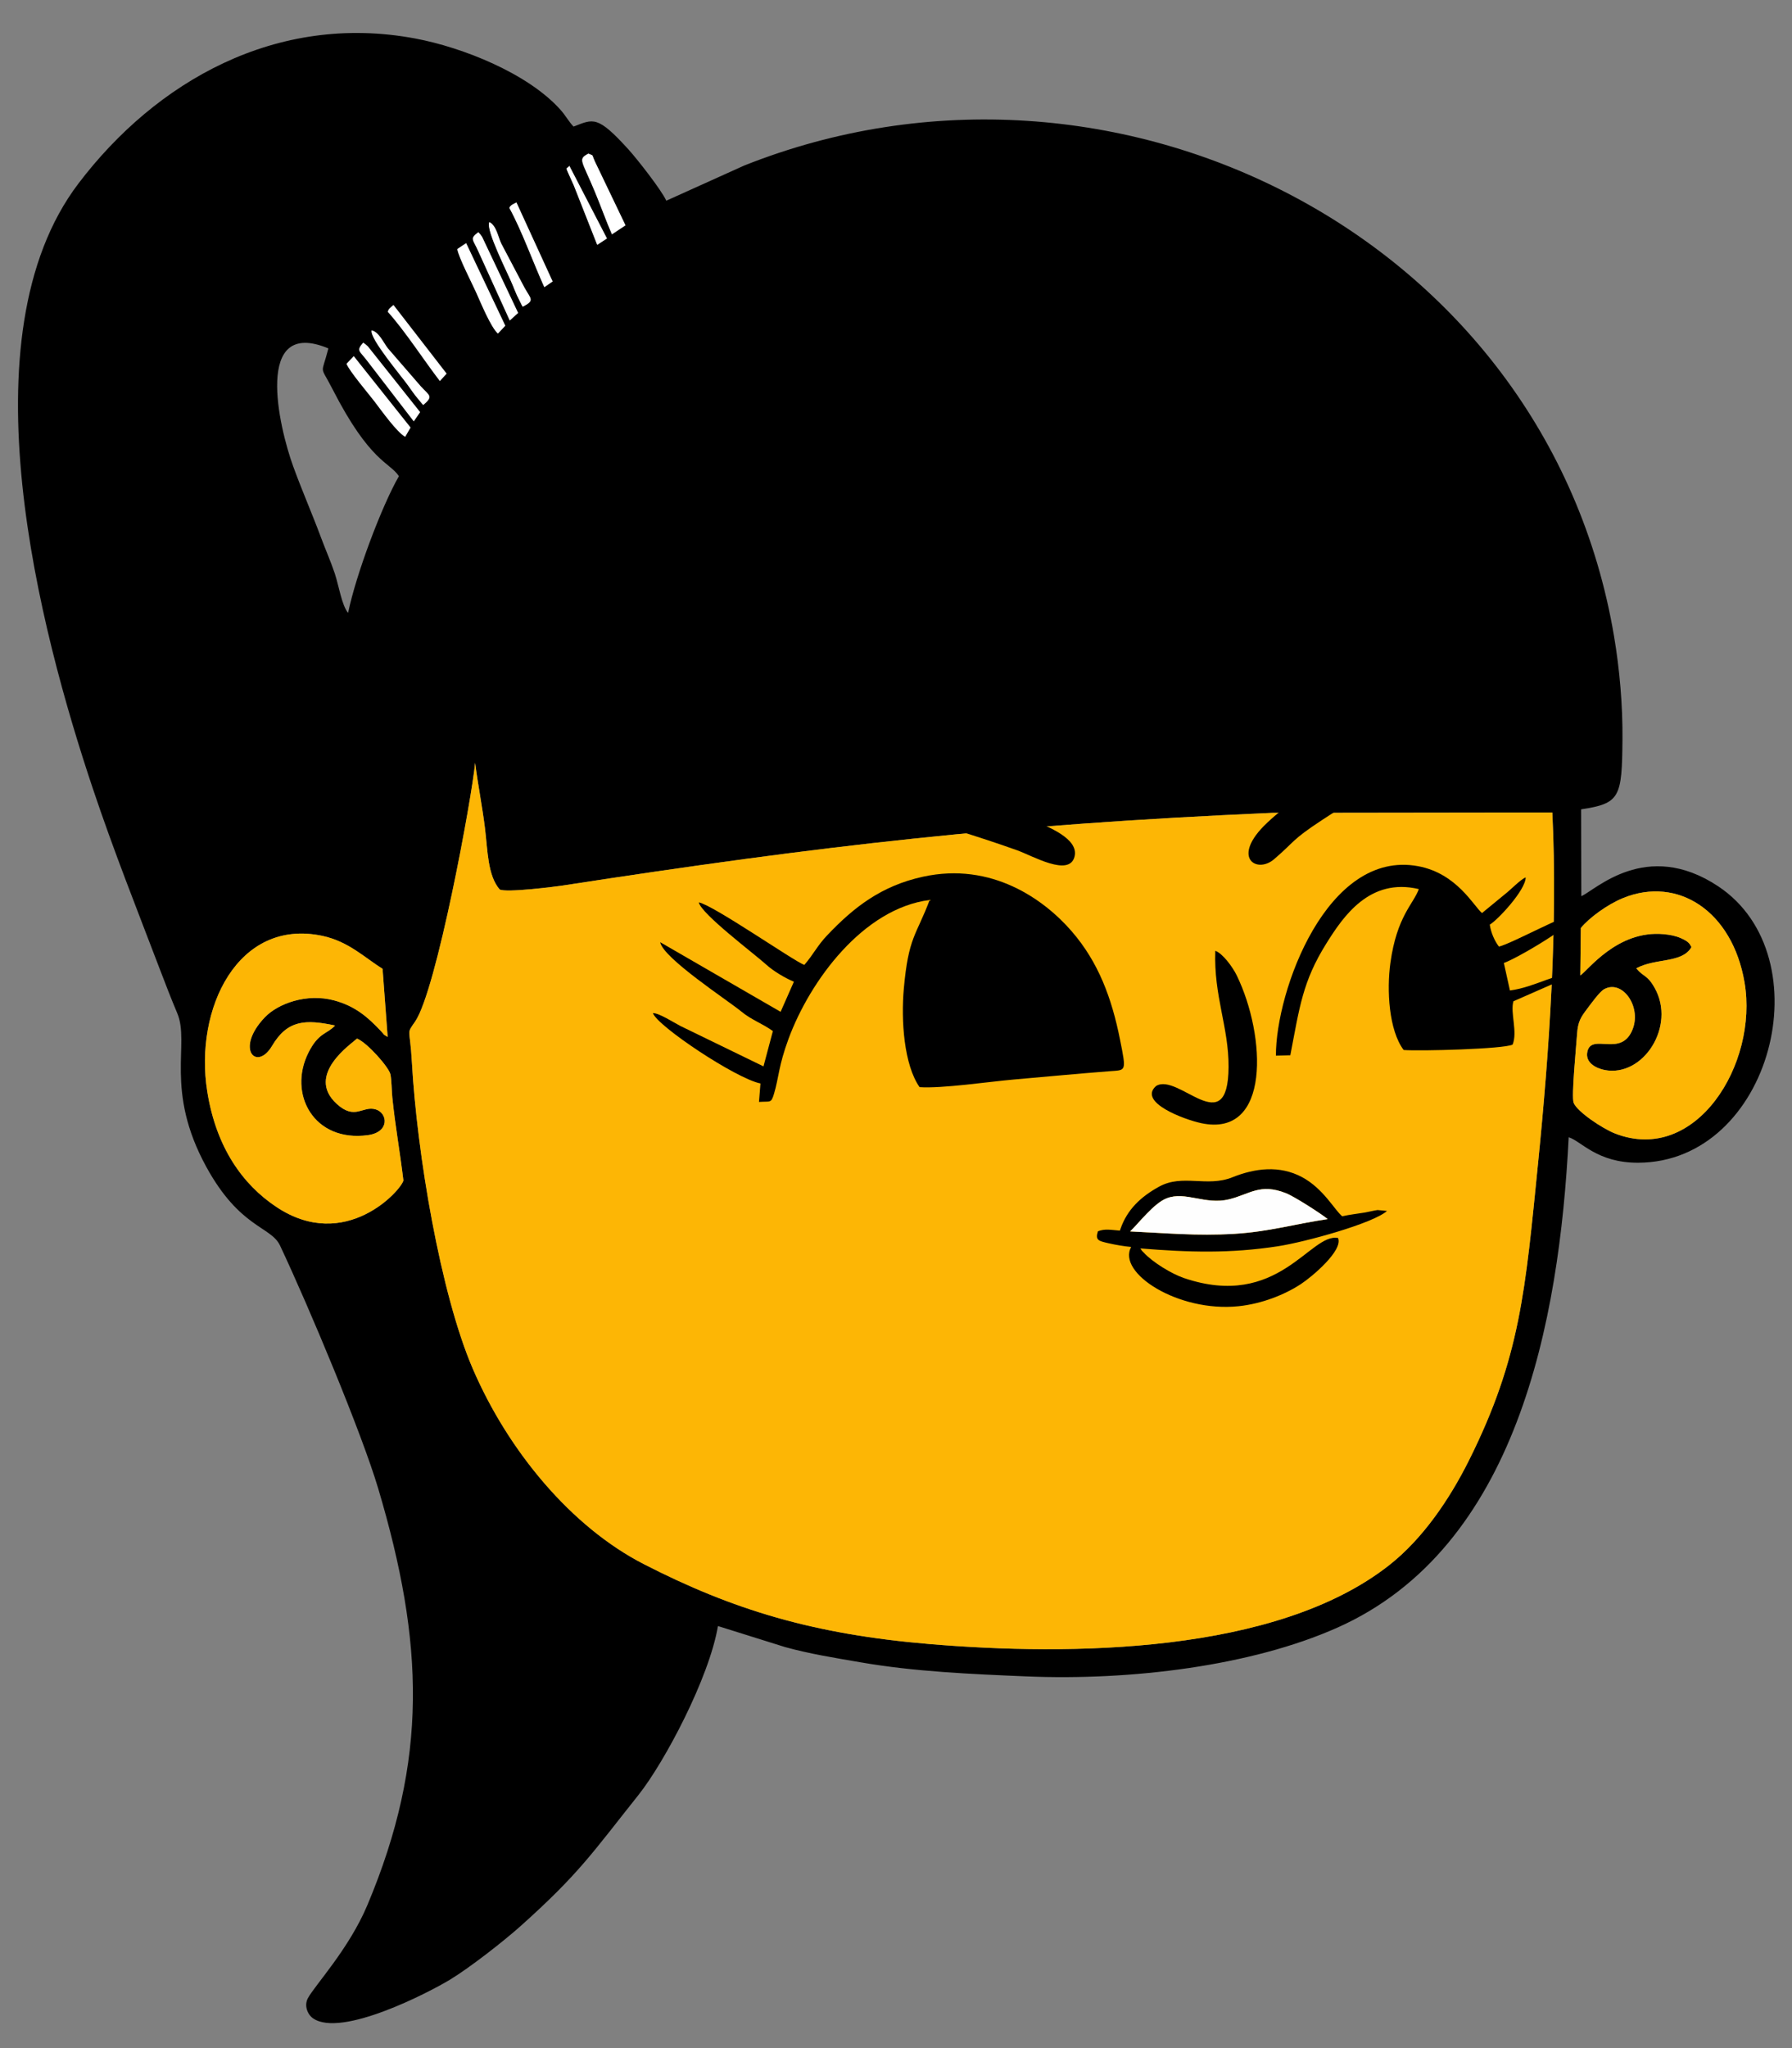
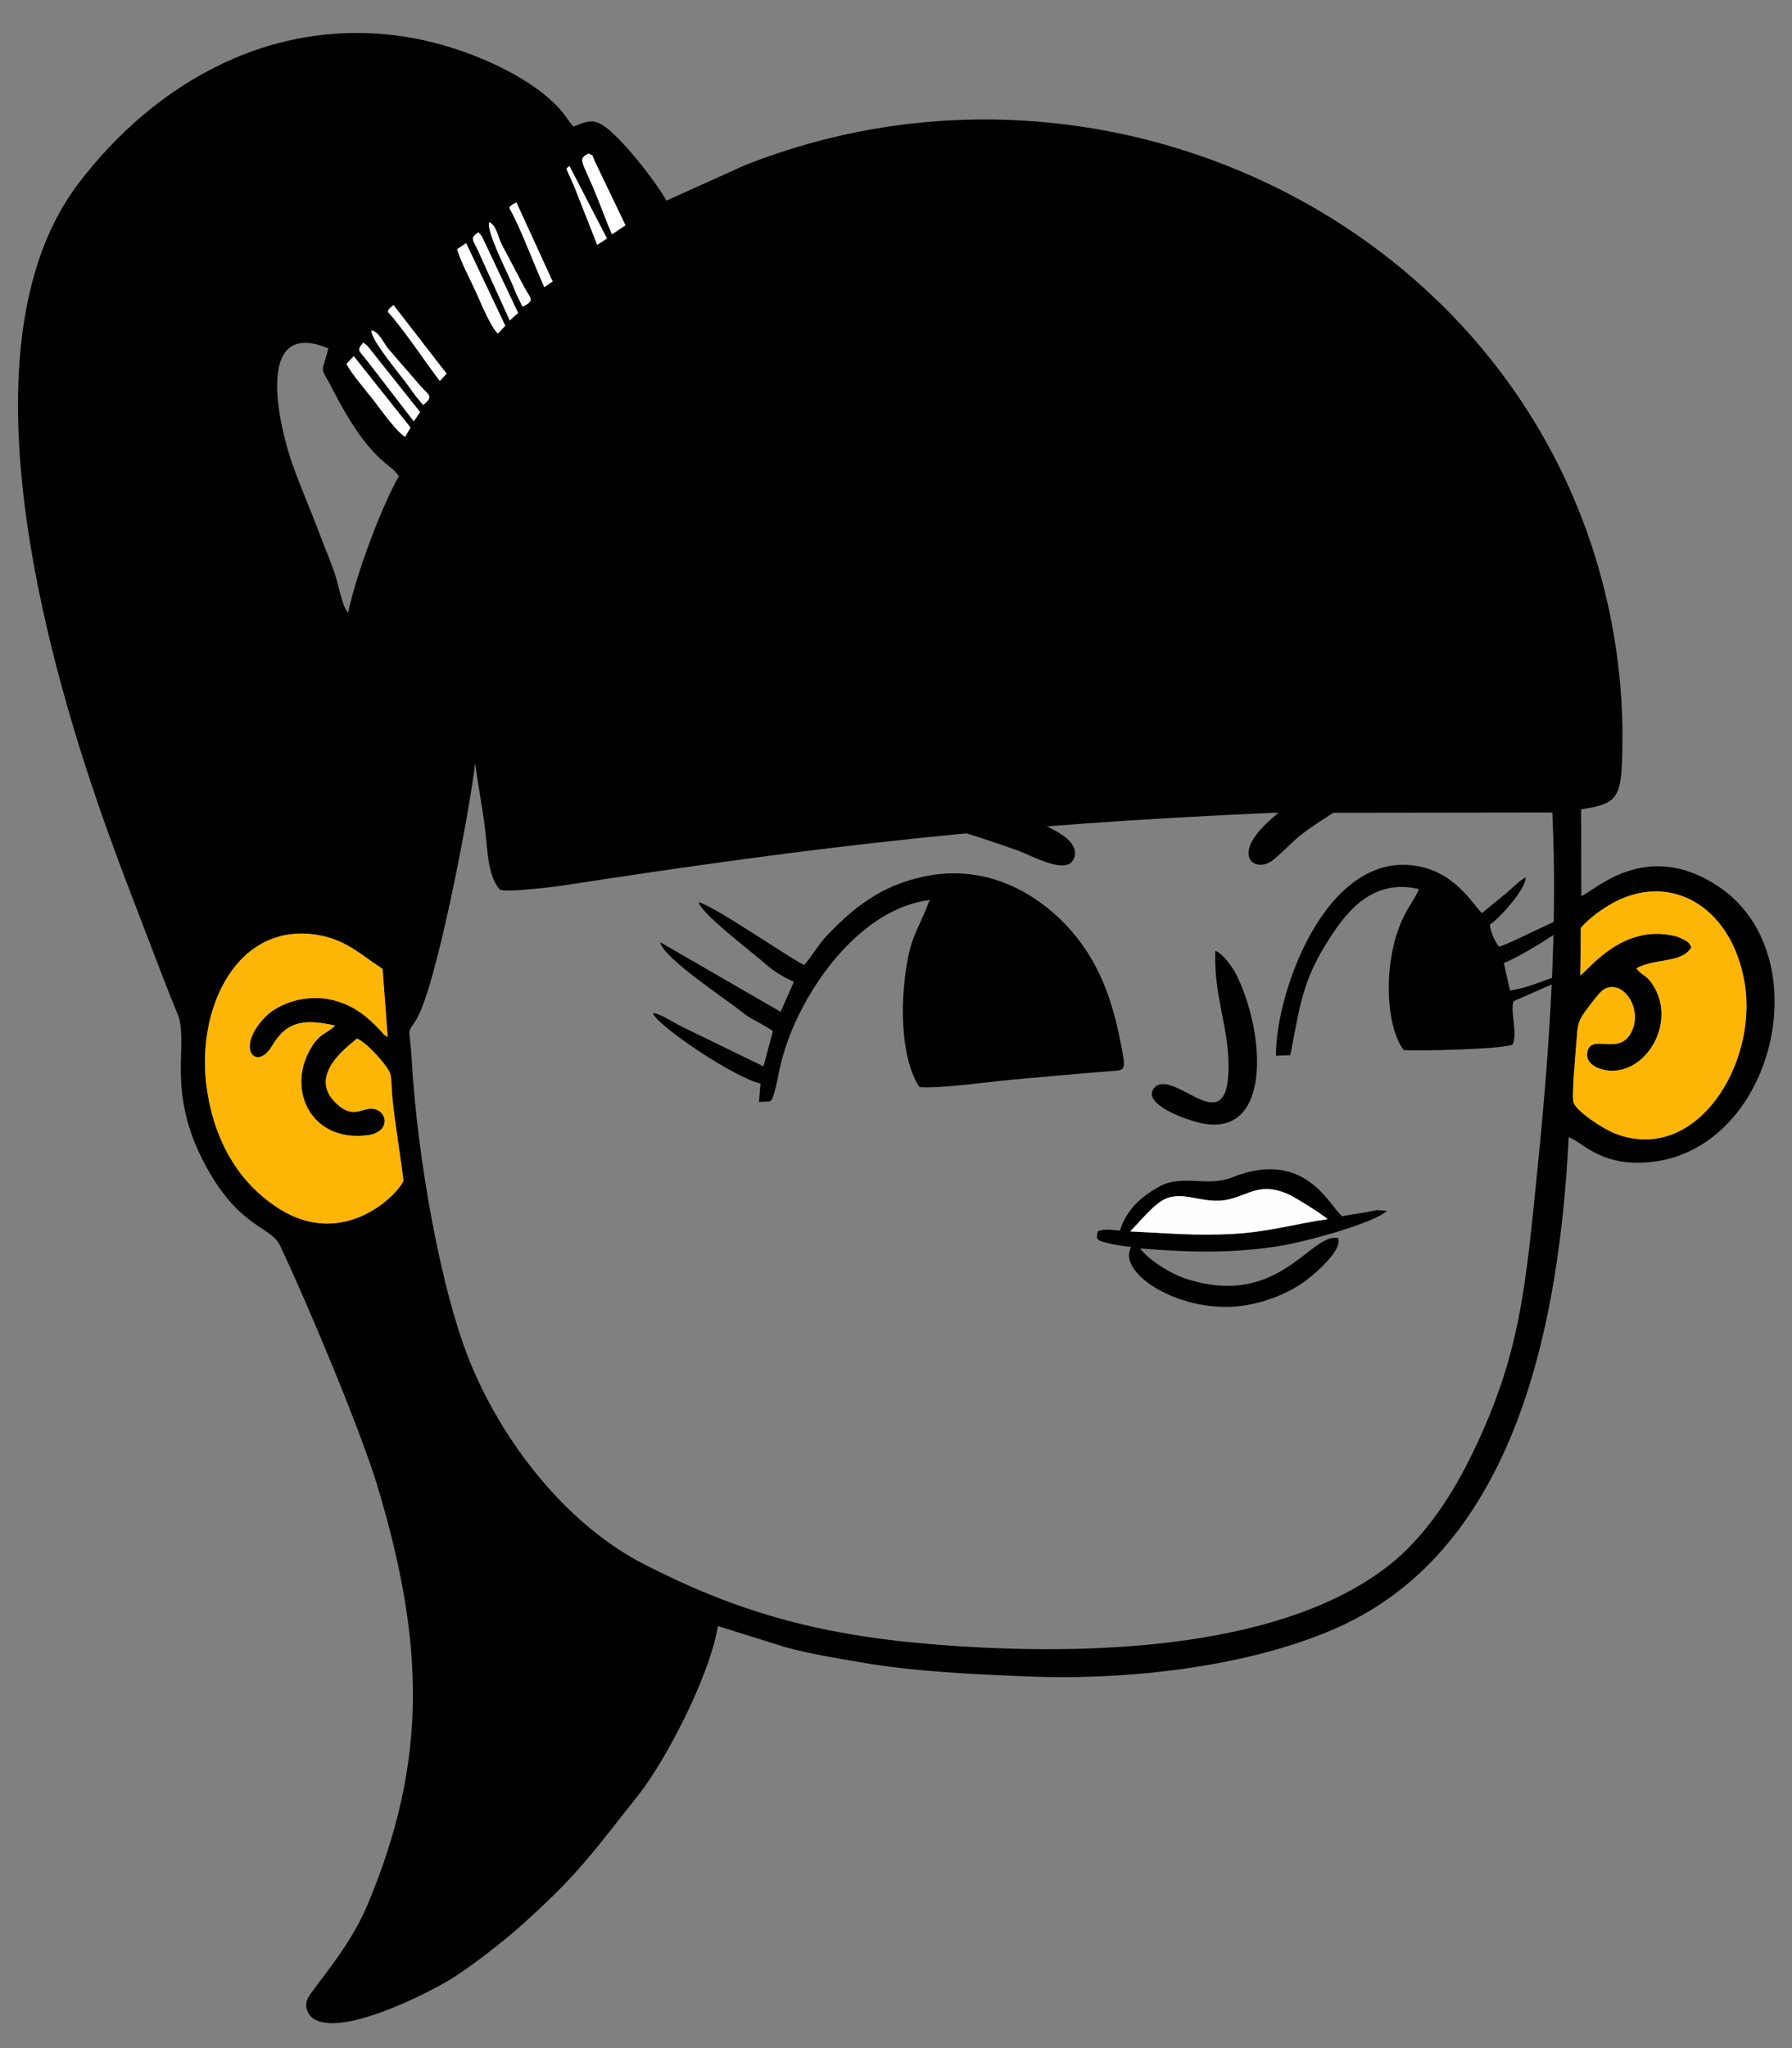
<svg xmlns="http://www.w3.org/2000/svg" viewBox="73.671 134.25 334.868 382.613" overflow="visible" width="334.868px" height="382.613px">
  <rect x="73.671" y="134.25" width="334.868" height="382.613" fill="#808080" stroke="none" />
  <g id="Master/Character/Head" stroke="none" stroke-width="1" fill="none" fill-rule="evenodd">
    <g id="Head" transform="translate(21, 43) scale(1.648 1.651)">
      <g id="Head/Ponytail" stroke="none" stroke-width="1" fill="none" fill-rule="evenodd">
        <g id="Group-32" transform="translate(34, 58)">
          <g id="Group-3" transform="translate(0, 0.169)" fill="#000">
            <path d="M79.371,181.071 L86.998,183.455 C89.82,184.229 92.586,184.665 95.58,185.181 C101.674,186.231 108.049,186.506 114.36,186.768 C126.23,187.261 139.852,185.586 149.595,181.256 C169.936,172.216 174.775,146.712 175.836,125.771 C177.256,126.197 179.038,128.669 183.718,128.652 C198.826,128.597 204.811,105.318 192.769,97.364 C184.611,91.976 178.813,97.856 177.267,98.494 L177.241,88.67 C181.67,87.999 181.877,87.334 181.933,80.735 C181.966,76.871 181.609,72.814 180.98,69.094 C173.353,23.914 124.315,-0.829 82.342,15.832 L73.513,19.808 C72.955,18.582 70.175,15.054 69.233,14.02 C65.686,10.123 65.258,10.556 62.998,11.422 C62.437,10.851 62.143,10.227 61.504,9.512 C57.825,5.406 50.444,2.47 45.061,1.46 C29.308,-1.498 15.626,6.327 6.85,17.87 C-6.322,35.193 2.508,68.481 8.474,86.278 C10.843,93.345 13.461,99.887 16.086,106.763 C16.739,108.473 17.372,110.105 18.063,111.743 C19.521,115.199 16.588,120.419 21.346,129.106 C25.154,136.06 28.683,135.837 29.711,138.015 C33.01,145.001 38.971,159.214 40.85,165.524 C46.045,182.968 46.542,196.217 39.62,212.64 C37.514,217.636 33.637,221.738 32.868,223.185 C32.433,224.004 32.814,225.014 33.472,225.464 C36.679,227.651 46.575,222.541 49.008,221.066 C51.195,219.74 55.048,216.757 57.059,214.955 C63.624,209.079 65.085,206.795 70.36,200.178 C73.266,196.534 78.358,187.009 79.371,181.071 L79.371,181.071 Z M64.678,14.483 C65.345,14.786 64.987,14.446 65.436,15.417 L68.884,22.593 L67.35,23.611 C66.668,22.049 66.107,20.452 65.418,18.797 C63.907,15.171 63.466,15.134 64.678,14.483 L64.678,14.483 Z M66.783,24.081 L65.679,24.799 L63.02,18.066 C61.905,15.558 62.158,16.406 62.517,15.863 L66.783,24.081 Z M59.683,29.591 C58.403,26.769 57.124,23.176 55.716,20.623 C55.852,20.303 56.123,20.216 56.517,20.006 L60.622,28.942 L59.683,29.591 Z M57.439,29.663 C58.146,30.935 58.64,31.08 57.238,31.801 C57.203,31.751 57.159,31.682 57.139,31.648 L56.578,30.515 C56.398,30.09 56.282,29.829 56.085,29.335 C55.609,28.142 52.99,23.078 53.451,22.238 C54.222,22.586 54.454,23.925 54.788,24.639 L57.439,29.663 Z M52.425,23.621 C52.461,23.669 52.587,23.838 52.624,23.898 L56.707,32.503 L55.764,33.358 L52.196,25.531 C51.599,24.169 51.179,24.118 52.198,23.375 L52.425,23.621 Z M54.417,34.841 C53.609,34.09 52.531,31.475 51.93,30.136 C51.488,29.154 49.955,26.194 49.815,25.28 L50.816,24.615 L55.253,33.95 L54.417,34.841 Z M37.433,66.442 C36.725,65.637 36.375,63.341 35.923,61.988 C35.471,60.634 34.89,59.339 34.387,57.989 C33.343,55.19 32.229,52.669 31.212,49.883 C29.575,45.402 26.681,32.97 35.196,36.52 C34.381,39.721 34.192,38.247 35.653,41.103 C39.9,49.403 42.145,49.385 43.194,50.975 C41.25,54.335 38.309,62.148 37.433,66.442 L37.433,66.442 Z M173.979,89.025 C174.611,101.907 173.639,116.029 172.362,128.708 C170.92,143.03 170.374,150.65 164.521,162.338 C162.305,166.764 159.279,171.201 155.485,174.18 C142.67,184.244 119.266,184.441 103.344,183.106 C90.248,182.008 81.084,179.251 70.95,174.058 C62.757,169.859 55.592,161.293 51.559,151.932 C47.902,143.443 45.24,127.58 44.664,117.253 C44.442,113.278 43.997,114.176 45.028,112.684 C47.451,109.177 51.477,87.302 51.836,83.41 C52.145,85.843 52.637,88.269 52.948,90.778 C53.27,93.374 53.245,96.129 54.615,97.731 C55.314,98.133 61,97.407 61.808,97.283 C91.285,92.755 111.672,90.399 142.2,89.068 L173.979,89.025 Z M177.152,107.459 L177.213,102.095 C178.137,100.963 180.203,99.438 182.007,98.705 C188.21,96.184 194.392,100.171 195.776,108.255 C197.353,117.477 190.254,128.907 181.1,125.347 C179.664,124.788 176.804,122.878 176.4,121.88 C176.121,121.191 176.701,115.376 176.788,114.08 C176.885,112.649 177.225,112.171 177.955,111.205 C178.421,110.589 179.35,109.298 179.862,109.016 C181.889,107.9 184.069,110.91 183.112,113.483 C181.862,116.842 178.457,113.918 177.958,116.068 C177.672,117.299 178.893,117.965 179.917,118.161 C184.295,119.004 188.026,113.2 185.586,108.872 C184.728,107.352 184.33,107.661 183.495,106.655 C185.738,105.458 188.692,106.111 189.756,104.255 C189.528,103.823 189.405,103.618 188.56,103.244 C187.947,102.973 187.307,102.858 186.604,102.792 C181.336,102.302 177.98,106.952 177.152,107.459 L177.152,107.459 Z M35.955,113.127 C35.031,114.127 34.093,113.894 32.936,116.19 C30.569,120.89 33.558,126.365 39.677,125.531 C42.167,125.192 41.936,123.041 40.568,122.618 C39.088,122.161 38.23,123.899 36.141,121.992 C32.525,118.694 37.904,115.137 38.443,114.605 C39.628,115.084 42.086,117.883 42.237,118.671 C42.367,119.348 42.37,120.521 42.446,121.272 C42.767,124.433 43.332,127.536 43.702,130.655 C43.494,131.715 37.134,138.87 29.287,133.646 C25.51,131.132 22.476,126.971 21.46,120.58 C19.97,111.215 24.951,100.948 34.524,102.987 C37.502,103.621 39.346,105.484 41.341,106.712 L41.916,114.414 C41.278,114.028 41.68,114.316 41.204,113.808 C39.694,112.196 38.239,110.923 35.834,110.282 C32.715,109.453 29.468,110.652 27.987,112.202 C24.567,115.784 27.067,118.37 28.811,115.428 C30.557,112.483 32.605,112.416 35.955,113.127 L35.955,113.127 Z" id="Fill-1" />
          </g>
-           <path d="M173.98,89.194 L142.201,89.237 C111.671,90.569 91.285,92.924 61.807,97.453 C61.001,97.576 55.315,98.302 54.615,97.9 C53.245,96.297 53.27,93.543 52.949,90.947 C52.636,88.438 52.145,86.013 51.836,83.579 C51.477,87.471 47.452,109.347 45.029,112.853 C43.998,114.344 44.443,113.447 44.664,117.422 C45.24,127.749 47.903,143.612 51.559,152.101 C55.592,161.463 62.757,170.028 70.951,174.226 C81.084,179.419 90.249,182.177 103.344,183.274 C119.266,184.611 142.669,184.413 155.486,174.35 C159.28,171.37 162.304,166.933 164.522,162.506 C170.375,150.819 170.919,143.2 172.363,128.877 C173.638,116.198 174.612,102.076 173.98,89.194" id="Fill-4" fill="#FDB605" />
          <path d="M35.955,113.296 C32.605,112.585 30.557,112.651 28.811,115.597 C27.067,118.54 24.567,115.953 27.987,112.371 C29.468,110.82 32.715,109.621 35.834,110.451 C38.239,111.091 39.694,112.365 41.204,113.977 C41.68,114.484 41.278,114.197 41.916,114.584 L41.341,106.88 C39.346,105.653 37.502,103.79 34.524,103.156 C24.951,101.118 19.97,111.383 21.46,120.749 C22.476,127.141 25.51,131.3 29.287,133.815 C37.134,139.038 43.494,131.883 43.702,130.823 C43.332,127.706 42.767,124.603 42.446,121.442 C42.37,120.689 42.367,119.516 42.237,118.84 C42.086,118.052 39.628,115.254 38.443,114.775 C37.904,115.305 32.525,118.862 36.141,122.16 C38.23,124.067 39.088,122.329 40.568,122.787 C41.936,123.21 42.167,125.361 39.677,125.701 C33.559,126.534 30.569,121.058 32.936,116.359 C34.093,114.062 35.031,114.296 35.955,113.296" id="Fill-6" fill="#FDB605" />
          <path d="M177.152,107.628 C177.98,107.122 181.336,102.472 186.604,102.961 C187.306,103.027 187.947,103.142 188.56,103.414 C189.405,103.787 189.528,103.993 189.756,104.424 C188.692,106.28 185.738,105.627 183.495,106.824 C184.33,107.831 184.728,107.521 185.586,109.041 C188.026,113.369 184.295,119.173 179.917,118.331 C178.893,118.134 177.672,117.468 177.958,116.237 C178.457,114.087 181.862,117.012 183.112,113.652 C184.069,111.08 181.888,108.069 179.862,109.186 C179.35,109.467 178.421,110.758 177.955,111.375 C177.225,112.34 176.884,112.818 176.788,114.25 C176.701,115.545 176.121,121.36 176.4,122.049 C176.803,123.047 179.664,124.958 181.1,125.516 C190.254,129.077 197.353,117.646 195.776,108.424 C194.392,100.34 188.21,96.354 182.006,98.874 C180.203,99.607 178.136,101.132 177.213,102.264 L177.152,107.628 Z" id="Fill-8" fill="#FDB605" />
          <path d="M49.815,25.449 C49.955,26.363 51.488,29.323 51.929,30.305 C52.531,31.644 53.609,34.259 54.417,35.01 L55.252,34.119 L50.816,24.784 L49.815,25.449 Z" id="Fill-12" fill="#FFF" />
          <path d="M67.35,23.78 L68.884,22.762 L65.437,15.586 C64.988,14.614 65.345,14.955 64.678,14.652 C63.466,15.303 63.908,15.34 65.418,18.966 C66.108,20.621 66.668,22.218 67.35,23.78" id="Fill-14" fill="#FFF" />
          <path d="M55.764,33.527 L56.707,32.672 L52.624,24.067 C52.587,24.007 52.461,23.838 52.425,23.79 L52.199,23.544 C51.179,24.287 51.599,24.338 52.197,25.7 L55.764,33.527 Z" id="Fill-16" fill="#FFF" />
          <path d="M55.716,20.792 C57.124,23.345 58.404,26.938 59.683,29.759 L60.622,29.111 L56.518,20.175 C56.123,20.384 55.853,20.472 55.716,20.792" id="Fill-18" fill="#FFF" />
          <path d="M57.238,31.97 C58.639,31.249 58.146,31.104 57.439,29.832 L54.788,24.808 C54.454,24.094 54.221,22.755 53.451,22.407 C52.99,23.247 55.609,28.311 56.085,29.504 C56.282,29.998 56.398,30.259 56.578,30.684 L57.138,31.817 C57.159,31.851 57.203,31.92 57.238,31.97" id="Fill-20" fill="#FFF" />
          <path d="M65.679,24.968 L66.783,24.25 L62.518,16.031 C62.158,16.575 61.906,15.727 63.021,18.235 L65.679,24.968 Z" id="Fill-22" fill="#FFF" />
          <path d="M37.249,38.433 C37.593,39.291 39.759,41.825 40.412,42.681 C41.303,43.848 42.946,46.149 43.905,46.696 L44.516,45.64 L38.072,37.558 L37.249,38.433 Z" id="Fill-24" fill="#FFF" />
          <path d="M39.624,38.136 L44.878,44.947 L45.603,43.899 L39.67,36.449 C39.62,36.399 39.458,36.262 39.412,36.224 L39.136,36.036 C38.312,36.992 38.732,36.946 39.624,38.136" id="Fill-26" fill="#FFF" />
          <path d="M40.097,34.644 C39.839,35.566 43.543,39.902 44.277,40.955 C44.58,41.392 44.754,41.62 45.025,41.992 L45.828,42.968 C45.856,42.997 45.915,43.054 45.96,43.095 C47.16,42.074 46.648,42.045 45.67,40.967 L41.946,36.678 C41.458,36.059 40.927,34.807 40.097,34.644" id="Fill-28" fill="#FFF" />
          <path d="M41.935,32.556 C43.888,34.722 45.95,37.93 47.837,40.386 L48.605,39.54 L42.577,31.772 C42.239,32.066 41.996,32.213 41.935,32.556" id="Fill-30" fill="#FFF" />
        </g>
      </g>
    </g>
    <g id="Expression" transform="translate(166, 228) scale(1.649 1.647)">
      <g id="Expression/Determined" stroke="none" stroke-width="1" fill="none" fill-rule="evenodd">
        <g id="Group-10" transform="translate(18, 26)">
          <path d="M17.154,26.517 C15.858,26.014 6.888,19.756 5.198,19.421 C5.466,20.727 11.533,25.283 12.891,26.522 C13.618,27.185 14.976,28.013 15.976,28.417 L14.47,31.834 L0.825,23.939 C1.149,25.741 8.464,30.517 10.015,31.798 C11.206,32.783 12.369,33.131 13.594,34.017 L12.529,38.021 L3.103,33.434 C2.388,33.065 0.66,31.948 2.84217094e-14,31.983 C0.504,33.459 9.436,39.415 12.187,39.959 L12.019,42.054 C13.315,41.955 13.386,42.25 13.722,41.126 C14.277,39.265 14.223,37.991 15.374,34.877 C17.802,28.309 23.814,20.11 31.362,19.147 C29.838,23.208 28.962,23.29 28.432,29.21 C28.107,32.841 28.452,37.843 30.218,40.377 C32.761,40.55 38.086,39.757 40.911,39.509 C44.526,39.193 48.132,38.852 51.731,38.571 C53.627,38.423 53.673,38.697 52.931,34.979 C51.989,30.258 50.482,26.193 47.446,22.689 C44.31,19.067 38.372,14.811 30.604,16.511 C25.859,17.549 22.755,19.984 19.737,23.166 C18.625,24.338 18.196,25.314 17.154,26.517" id="Fill-1" fill="#000" />
          <path d="M70.599,36.804 L72.231,36.759 C73.284,31.302 73.61,28.405 76.324,24.065 C78.222,21.028 81.216,16.586 86.794,17.914 C86.183,19.612 84.308,20.988 83.576,26.26 C83.139,29.402 83.398,33.923 85.074,36.163 C86.916,36.305 96.42,36.057 97.421,35.55 C98.01,34.108 97.134,31.926 97.514,30.636 L103.793,27.876 C102.921,27.11 100.083,29.031 97.118,29.414 L96.43,26.295 C97.87,25.793 104.519,21.944 105.006,20.512 C103.109,20.885 97.417,24.042 95.874,24.44 C95.405,23.836 94.969,22.887 94.833,21.945 C95.712,21.441 98.9,18.034 98.901,16.59 C98.278,16.85 97.234,17.973 96.49,18.545 L93.953,20.632 C93.007,19.842 91.109,16.137 86.715,15.317 C76.385,13.39 70.578,29.483 70.599,36.804" id="Fill-3" fill="#000" />
          <path d="M52.913,56.648 C51.896,56.572 51.236,56.407 50.426,56.725 C50.096,57.76 50.524,57.826 51.647,58.084 C52.449,58.268 53.364,58.423 54.197,58.502 C52.554,61.437 59.52,65.927 66.348,65.224 C69.033,64.947 71.61,63.906 73.438,62.704 C74.701,61.873 78.239,58.891 77.642,57.487 C74.491,56.849 70.909,65.676 60.178,62.028 C58.778,61.552 56.63,60.242 55.61,59.131 C55.314,58.809 55.495,59.061 55.242,58.668 C60.728,59.114 65.407,59.257 70.828,58.421 C73.912,57.945 81.583,55.841 83.189,54.418 L82.12,54.314 C81.672,54.374 81.095,54.527 80.689,54.595 C79.833,54.738 78.929,54.833 78.113,55.022 C77.271,54.355 76,51.887 73.55,50.577 C71.012,49.221 68.244,49.564 65.662,50.601 C62.776,51.759 60.023,50.193 57.357,51.664 C55.26,52.821 53.739,54.275 52.984,56.455 C52.968,56.502 52.947,56.588 52.913,56.648 M54.082,56.738 C55.086,55.772 56.767,53.553 58.209,52.988 C60.354,52.149 62.591,53.761 65.285,53.101 C67.637,52.524 68.794,51.241 71.732,52.403 C72.723,52.794 75.809,54.791 76.461,55.34 C72.804,55.88 69.786,56.783 65.857,57.014 C61.612,57.263 58.222,56.931 54.082,56.738" id="Fill-5" fill="#000" />
          <path d="M89.457,0.102 C83.137,0.77 73.994,6.262 69.609,10.389 C65.42,14.332 68.411,16.223 70.385,14.53 C72.819,12.443 72.32,12.391 75.797,10.102 C81.13,6.589 83.296,5.775 88.884,3.035 C91.301,1.85 95.321,-0.518 89.457,0.102" id="Fill-7" fill="#000" />
          <path d="M19.855,7.377 L34.412,11.237 C36.741,11.966 38.958,12.684 41.262,13.509 C43.031,14.142 47.175,16.572 47.777,14.237 C48.306,12.18 44.697,10.819 43.005,10.082 C40.778,9.111 38.501,8.333 35.993,7.728 C33.523,7.132 30.815,6.653 28.198,6.401 C26.901,6.277 20.726,6.045 19.855,7.377" id="Fill-9" fill="#000" />
          <path d="M57.009,40.254 C54.938,42.099 60.22,44.055 62.142,44.463 C70.05,46.141 69.468,34.532 66.169,27.725 C65.695,26.745 64.56,25.204 63.729,24.913 C63.542,30.062 65.261,33.569 65.233,38.098 C65.179,46.624 59.517,38.656 57.009,40.254" id="Fill-11" fill="#000" />
          <path d="M54.082,56.738 C58.222,56.931 61.612,57.262 65.857,57.013 C69.786,56.783 72.804,55.88 76.461,55.34 C75.81,54.791 72.723,52.794 71.732,52.403 C68.794,51.241 67.637,52.524 65.285,53.1 C62.591,53.76 60.354,52.149 58.209,52.988 C56.767,53.552 55.086,55.772 54.082,56.738" id="Fill-13" fill="#FEFEFE" />
        </g>
      </g>
    </g>
    <g id="Head Gear" transform="translate(130, 7) scale(1.649 1.646)">
      <g id="Head Gear/None" stroke="none" stroke-width="1" fill="none" fill-rule="evenodd" fill-opacity="0" />
    </g>
  </g>
</svg>